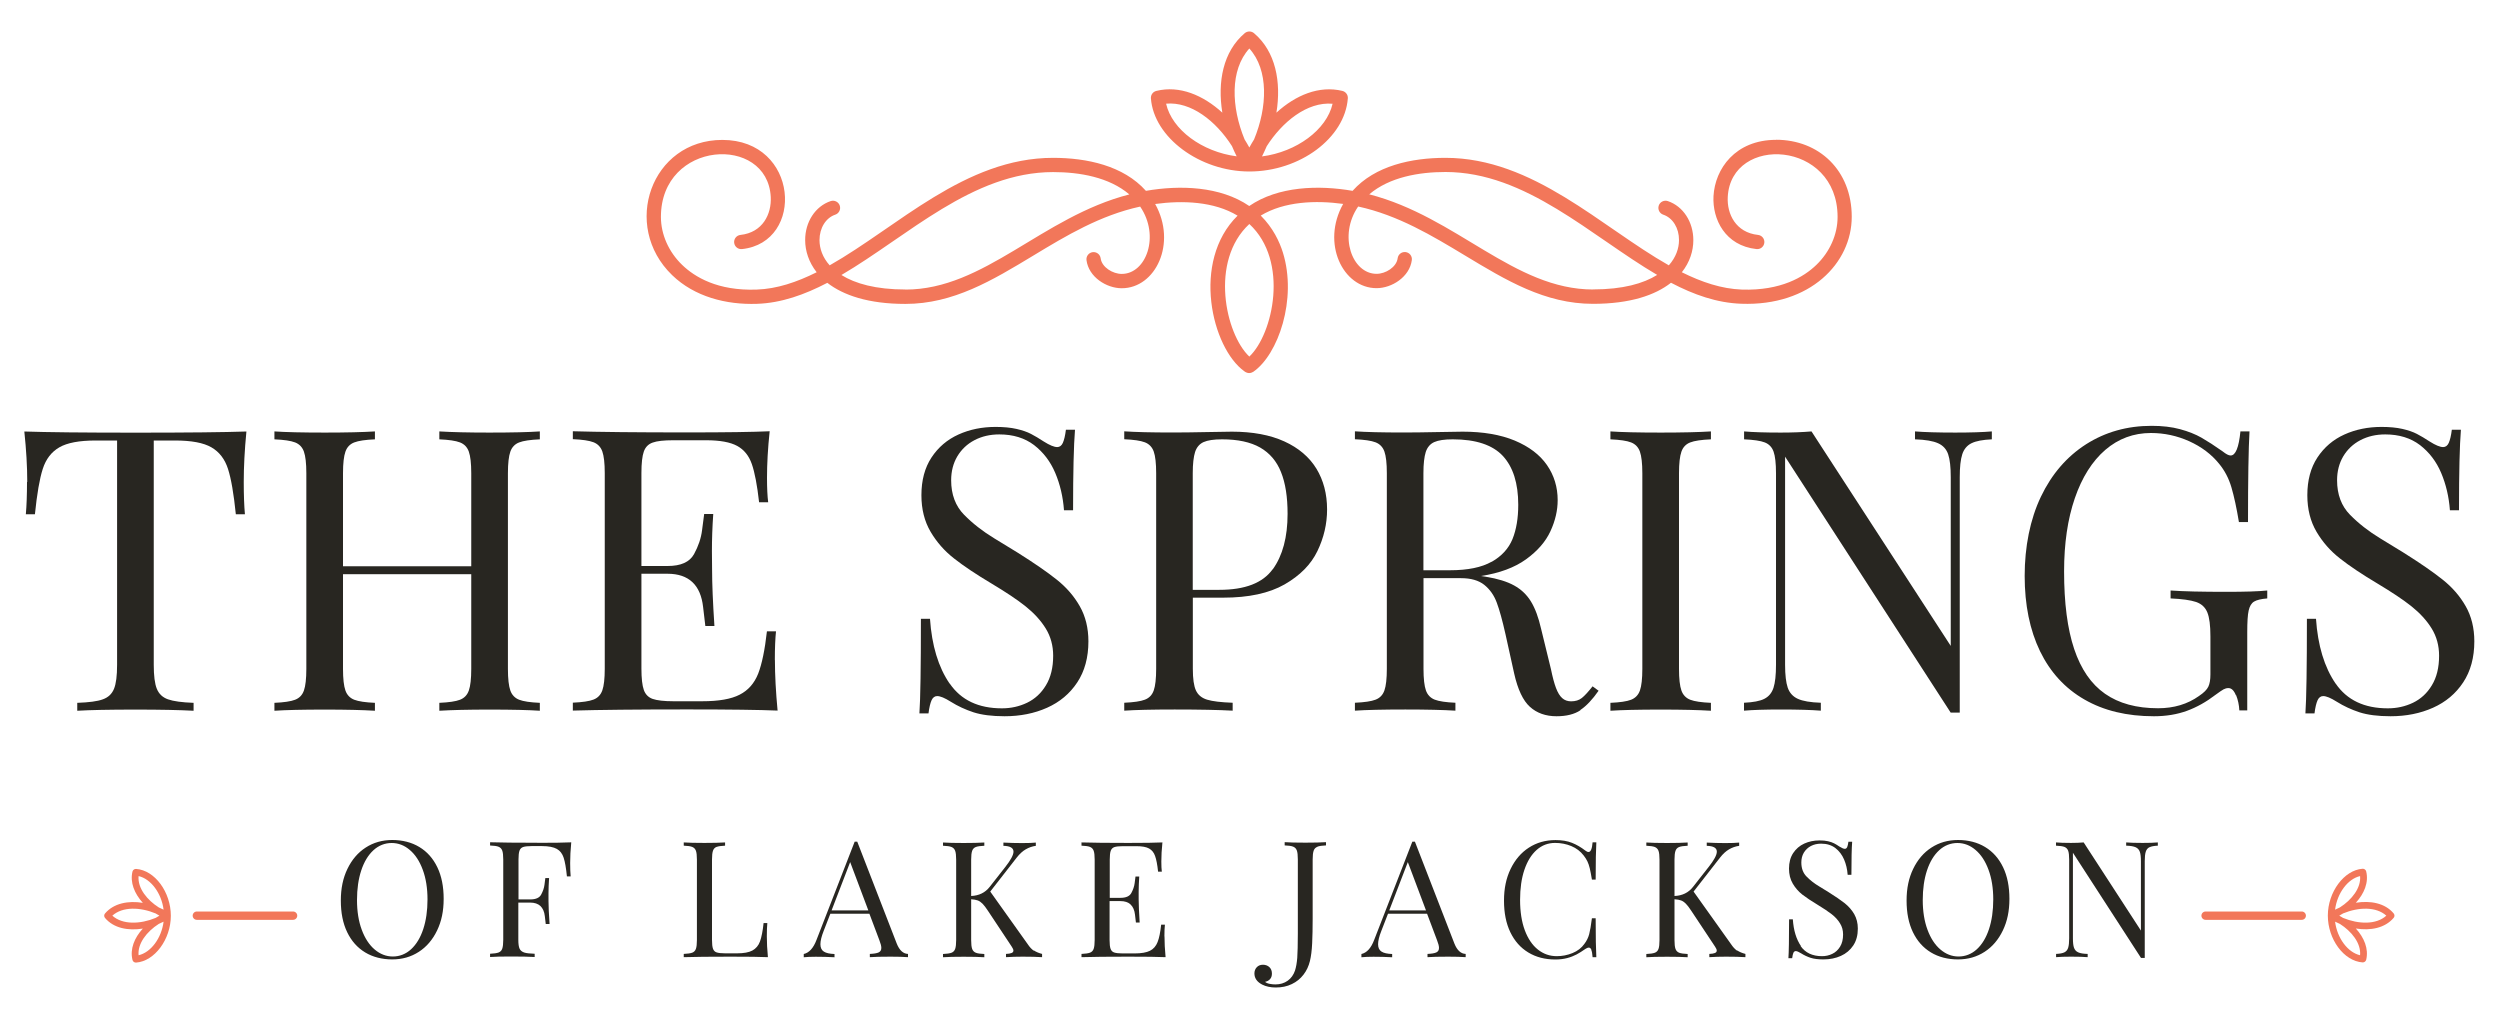
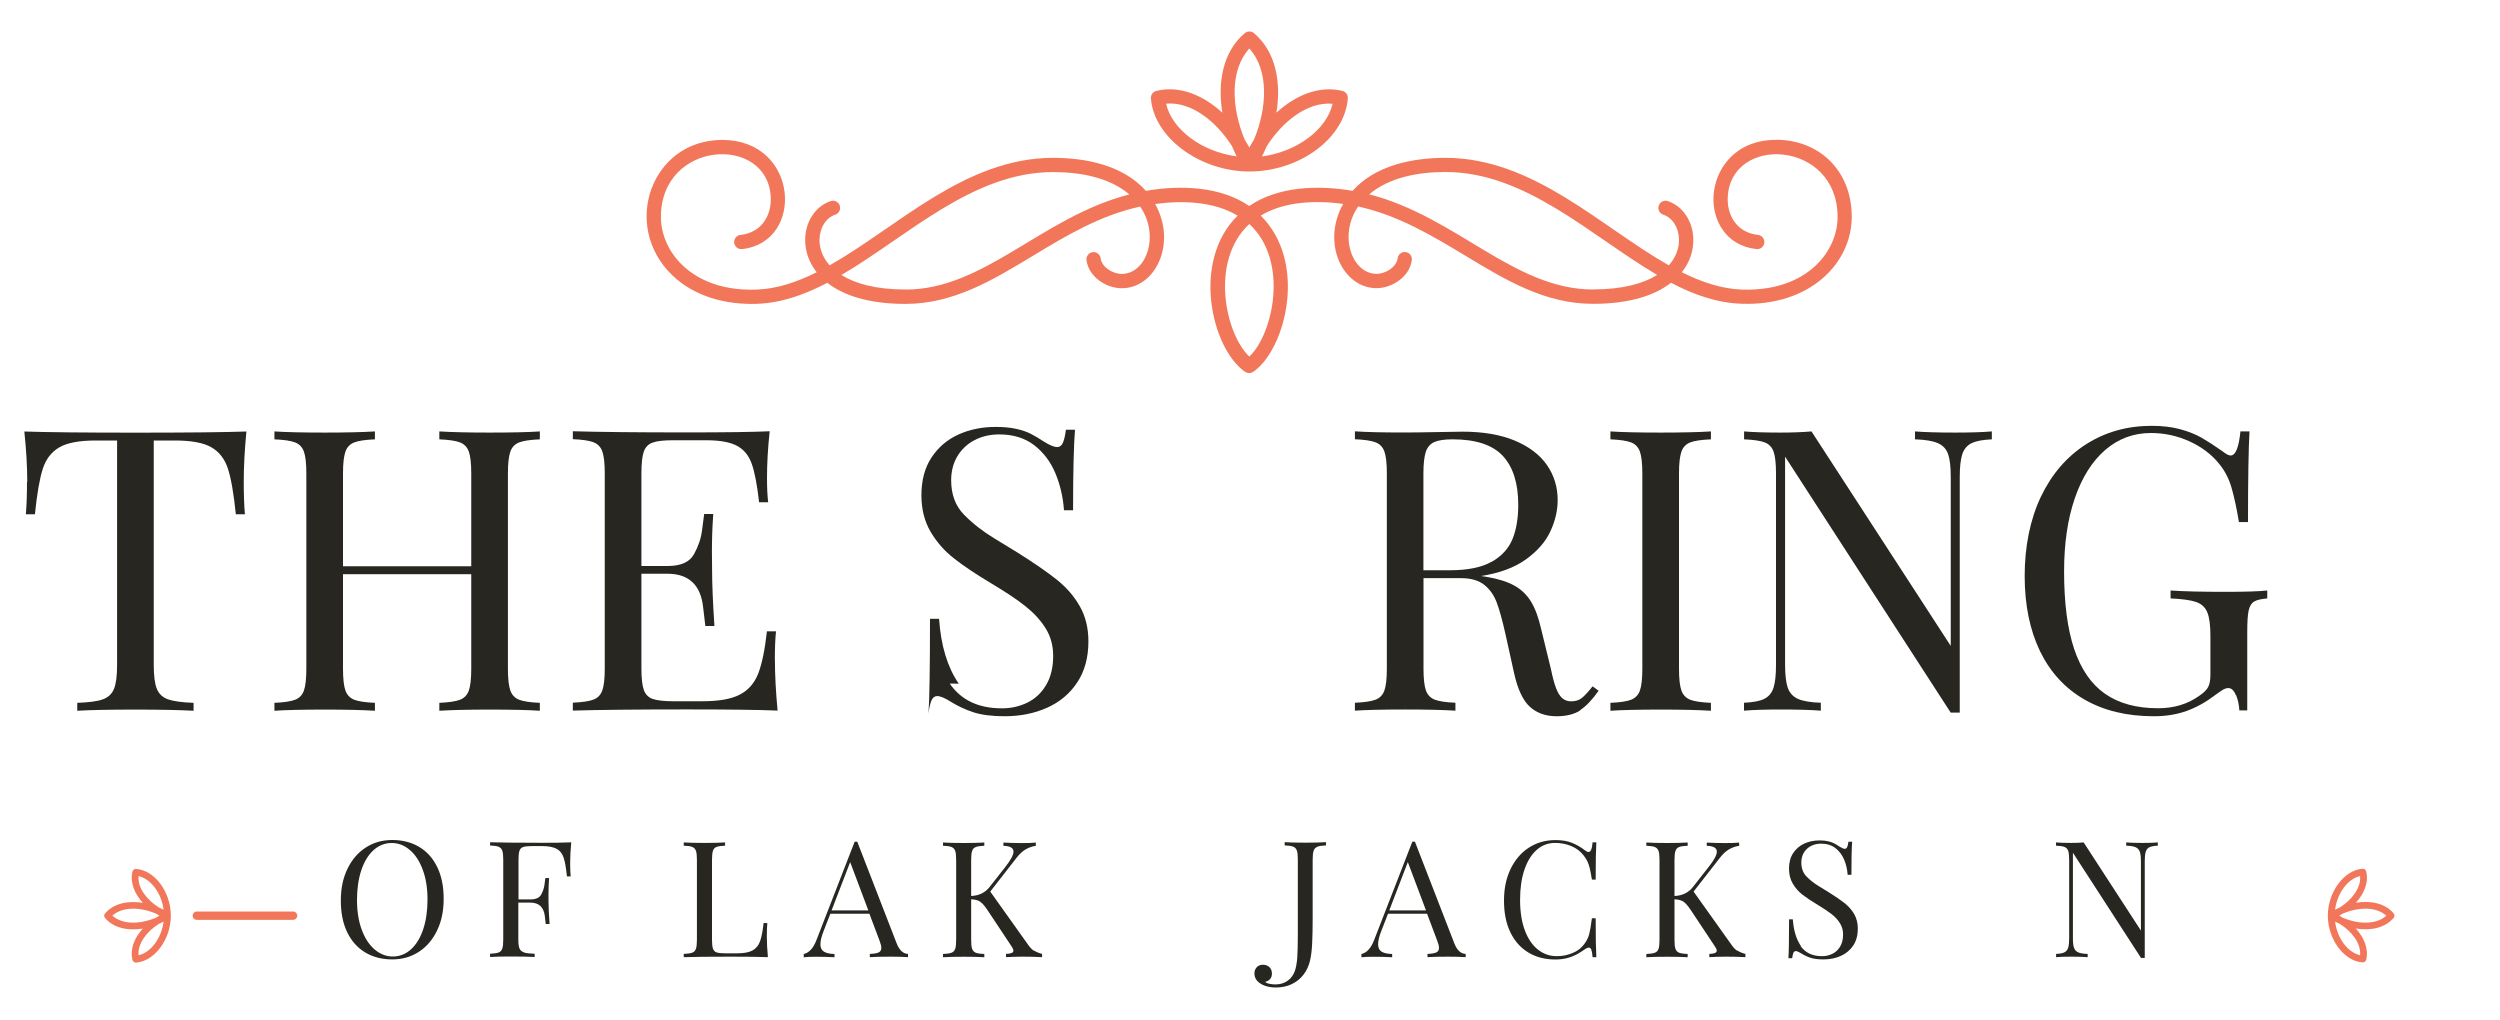
<svg xmlns="http://www.w3.org/2000/svg" id="logos" viewBox="0 0 300 122.39">
  <defs>
    <style>
      .cls-1 {
        fill: #f2775a;
      }

      .cls-1, .cls-2 {
        stroke-width: 0px;
      }

      .cls-2 {
        fill: #282621;
      }

      .cls-3 {
        fill: none;
        stroke: #f2775a;
        stroke-linecap: round;
        stroke-miterlimit: 10;
        stroke-width: 1px;
      }
    </style>
  </defs>
  <g>
    <path class="cls-2" d="M3.27,57.83c0-1.85-.12-3.87-.35-6.05,2.62.09,7.07.14,13.36.14s10.67-.05,13.29-.14c-.22,2.25-.32,4.27-.32,6.05,0,1.59.05,2.88.14,3.88h-1.09c-.25-2.45-.56-4.26-.94-5.44-.38-1.18-1.04-2.04-1.99-2.59-.95-.55-2.4-.82-4.36-.82h-2.56v26.92c0,1.31.12,2.27.37,2.88.25.61.69,1.03,1.34,1.26.65.23,1.67.37,3.07.42v.95c-1.66-.09-3.98-.14-6.96-.14-3.16,0-5.49.05-7,.14v-.95c1.4-.05,2.43-.18,3.07-.42.65-.23,1.09-.65,1.34-1.26.25-.61.37-1.57.37-2.88v-26.92h-2.57c-1.96,0-3.41.27-4.36.82-.95.55-1.61,1.41-1.99,2.59-.38,1.18-.69,2.99-.94,5.44h-1.09c.09-1,.14-2.3.14-3.88Z" />
    <path class="cls-2" d="M62.3,53.09c-.52.2-.87.57-1.06,1.11-.19.54-.29,1.4-.29,2.59v23.48c0,1.19.1,2.05.29,2.59.19.54.55.91,1.06,1.11.52.2,1.34.32,2.48.37v.95c-1.31-.09-3.33-.14-6.05-.14-2.53,0-4.53.05-6.01.14v-.95c1.14-.05,1.97-.17,2.48-.37.52-.2.87-.57,1.06-1.11.19-.54.29-1.4.29-2.59v-11.37h-15.39v11.37c0,1.19.1,2.05.29,2.59.19.54.55.91,1.06,1.11.52.2,1.34.32,2.48.37v.95c-1.45-.09-3.45-.14-6.01-.14-2.71,0-4.73.05-6.05.14v-.95c1.14-.05,1.97-.17,2.48-.37.52-.2.87-.57,1.06-1.11.19-.54.29-1.4.29-2.59v-23.48c0-1.19-.1-2.05-.29-2.59-.19-.54-.55-.91-1.06-1.11-.52-.2-1.34-.32-2.48-.37v-.95c1.31.09,3.33.14,6.05.14,2.56,0,4.56-.05,6.01-.14v.95c-1.14.05-1.97.17-2.48.37-.52.2-.87.57-1.06,1.11-.19.54-.29,1.4-.29,2.59v11.16h15.39v-11.16c0-1.19-.1-2.05-.29-2.59-.19-.54-.55-.91-1.06-1.11-.52-.2-1.34-.32-2.48-.37v-.95c1.48.09,3.48.14,6.01.14,2.71,0,4.73-.05,6.05-.14v.95c-1.14.05-1.97.17-2.48.37Z" />
    <path class="cls-2" d="M92.99,79.22c0,1.79.11,3.81.32,6.05-2.14-.09-5.75-.14-10.84-.14-6.05,0-10.63.05-13.73.14v-.95c1.14-.05,1.97-.17,2.48-.37.52-.2.87-.57,1.06-1.11.19-.54.29-1.4.29-2.59v-23.48c0-1.19-.1-2.05-.29-2.59-.19-.54-.55-.91-1.06-1.11-.52-.2-1.34-.32-2.48-.37v-.95c3.1.09,7.67.14,13.73.14,4.64,0,7.93-.05,9.89-.14-.22,2.06-.32,3.93-.32,5.59,0,1.23.05,2.21.14,2.93h-1.09c-.23-2.05-.52-3.57-.87-4.58-.35-1-.93-1.73-1.76-2.18-.82-.45-2.07-.68-3.73-.68h-3.93c-1.14,0-1.97.09-2.48.28-.52.18-.87.54-1.06,1.07-.19.53-.29,1.39-.29,2.58v11.16h3.14c1.59,0,2.64-.47,3.17-1.42.52-.95.85-1.91.97-2.9.12-.99.21-1.63.25-1.92h1.09c-.11,1.56-.16,3.04-.16,4.46l.02,2.26c0,1.6.09,3.84.28,6.72h-1.09c-.03-.22-.12-.98-.27-2.29-.15-1.31-.57-2.3-1.28-2.97-.71-.67-1.7-1.01-2.98-1.01h-3.14v11.37c0,1.19.1,2.05.29,2.58.19.53.55.89,1.06,1.07.52.18,1.34.28,2.48.28h3.47c1.97,0,3.47-.26,4.49-.79,1.02-.52,1.76-1.36,2.22-2.52.45-1.16.8-2.85,1.05-5.08h1.09c-.09.85-.14,1.99-.14,3.42Z" />
-     <path class="cls-2" d="M113.97,82.03c1.36,1.98,3.44,2.97,6.26,2.97,1.08,0,2.08-.22,3.02-.67.93-.45,1.69-1.14,2.26-2.09.58-.95.87-2.13.87-3.55,0-1.22-.3-2.31-.89-3.27-.59-.96-1.4-1.84-2.41-2.65s-2.37-1.71-4.07-2.73c-1.88-1.12-3.39-2.13-4.53-3.03-1.14-.89-2.08-1.96-2.81-3.2-.73-1.24-1.1-2.7-1.1-4.38,0-1.79.4-3.3,1.21-4.53s1.89-2.15,3.24-2.76c1.35-.61,2.83-.91,4.45-.91.97,0,1.81.08,2.51.24.7.16,1.28.36,1.74.6.46.24.97.54,1.53.91.71.45,1.25.67,1.62.67.29,0,.52-.17.67-.5.15-.33.28-.86.37-1.58h1.09c-.15,1.85-.23,5.07-.23,9.66h-1.09c-.12-1.62-.47-3.11-1.05-4.48-.58-1.37-1.43-2.48-2.54-3.34-1.12-.85-2.51-1.28-4.17-1.28-1.11,0-2.1.23-2.98.69-.88.46-1.56,1.11-2.06,1.94-.49.83-.74,1.79-.74,2.87,0,1.71.52,3.09,1.55,4.14,1.03,1.05,2.24,1.99,3.62,2.83,1.38.84,2.31,1.41,2.78,1.7,1.99,1.25,3.56,2.33,4.71,3.25,1.16.92,2.08,1.98,2.77,3.19.69,1.21,1.04,2.62,1.04,4.22,0,1.94-.45,3.59-1.34,4.93-.89,1.35-2.1,2.36-3.62,3.04-1.52.68-3.22,1.02-5.1,1.02-1.51,0-2.75-.16-3.72-.47-.97-.32-1.89-.74-2.75-1.28-.71-.45-1.25-.67-1.62-.67-.29,0-.52.17-.67.5-.15.33-.28.86-.37,1.58h-1.09c.12-1.73.18-5.51.18-11.35h1.09c.22,3.2,1,5.8,2.36,7.78Z" />
-     <path class="cls-2" d="M143.14,80.26c0,1.19.12,2.05.37,2.59.25.54.69.91,1.34,1.11s1.67.32,3.07.37v.95c-1.63-.09-3.95-.14-6.96-.14-2.71,0-4.73.05-6.05.14v-.95c1.14-.05,1.97-.17,2.48-.37.52-.2.87-.57,1.06-1.11.19-.54.29-1.4.29-2.59v-23.48c0-1.19-.1-2.05-.29-2.59-.19-.54-.55-.91-1.06-1.11-.52-.2-1.34-.32-2.48-.37v-.95c1.31.09,3.24.14,5.78.14,1.23,0,2.59-.02,4.08-.05,1.49-.03,2.51-.05,3.06-.05,2.48,0,4.58.39,6.29,1.17s2.99,1.87,3.85,3.27c.85,1.4,1.28,3.03,1.28,4.9,0,1.73-.39,3.39-1.16,4.99-.77,1.6-2.08,2.93-3.94,4-1.86,1.06-4.31,1.59-7.36,1.59h-3.65v8.53ZM152.73,68.32c1.19-1.65,1.78-3.87,1.78-6.66,0-2.03-.26-3.7-.79-5.01-.52-1.31-1.36-2.29-2.51-2.95-1.15-.65-2.67-.98-4.56-.98-.99,0-1.73.11-2.22.33-.49.22-.83.62-1.02,1.19-.18.57-.28,1.42-.28,2.54v14h3.19c3.08,0,5.21-.82,6.4-2.47Z" />
+     <path class="cls-2" d="M113.97,82.03c1.36,1.98,3.44,2.97,6.26,2.97,1.08,0,2.08-.22,3.02-.67.93-.45,1.69-1.14,2.26-2.09.58-.95.87-2.13.87-3.55,0-1.22-.3-2.31-.89-3.27-.59-.96-1.4-1.84-2.41-2.65s-2.37-1.71-4.07-2.73c-1.88-1.12-3.39-2.13-4.53-3.03-1.14-.89-2.08-1.96-2.81-3.2-.73-1.24-1.1-2.7-1.1-4.38,0-1.79.4-3.3,1.21-4.53s1.89-2.15,3.24-2.76c1.35-.61,2.83-.91,4.45-.91.97,0,1.81.08,2.51.24.7.16,1.28.36,1.74.6.46.24.97.54,1.53.91.71.45,1.25.67,1.62.67.29,0,.52-.17.67-.5.15-.33.28-.86.37-1.58h1.09c-.15,1.85-.23,5.07-.23,9.66h-1.09c-.12-1.62-.47-3.11-1.05-4.48-.58-1.37-1.43-2.48-2.54-3.34-1.12-.85-2.51-1.28-4.17-1.28-1.11,0-2.1.23-2.98.69-.88.46-1.56,1.11-2.06,1.94-.49.83-.74,1.79-.74,2.87,0,1.71.52,3.09,1.55,4.14,1.03,1.05,2.24,1.99,3.62,2.83,1.38.84,2.31,1.41,2.78,1.7,1.99,1.25,3.56,2.33,4.71,3.25,1.16.92,2.08,1.98,2.77,3.19.69,1.21,1.04,2.62,1.04,4.22,0,1.94-.45,3.59-1.34,4.93-.89,1.35-2.1,2.36-3.62,3.04-1.52.68-3.22,1.02-5.1,1.02-1.51,0-2.75-.16-3.72-.47-.97-.32-1.89-.74-2.75-1.28-.71-.45-1.25-.67-1.62-.67-.29,0-.52.17-.67.5-.15.33-.28.86-.37,1.58c.12-1.73.18-5.51.18-11.35h1.09c.22,3.2,1,5.8,2.36,7.78Z" />
    <path class="cls-2" d="M189.65,85.23c-.72.48-1.68.72-2.87.72-1.29,0-2.36-.38-3.19-1.13-.83-.75-1.46-2.09-1.89-4l-1.04-4.71c-.37-1.65-.72-2.92-1.05-3.8-.33-.89-.83-1.59-1.5-2.13-.67-.53-1.6-.8-2.78-.8h-4.51v10.88c0,1.19.1,2.05.29,2.59.19.54.55.91,1.06,1.11.52.2,1.34.32,2.48.37v.95c-1.45-.09-3.45-.14-6.01-.14-2.71,0-4.73.05-6.05.14v-.95c1.14-.05,1.97-.17,2.48-.37.52-.2.87-.57,1.06-1.11.19-.54.29-1.4.29-2.59v-23.48c0-1.19-.1-2.05-.29-2.59-.19-.54-.55-.91-1.06-1.11-.52-.2-1.34-.32-2.48-.37v-.95c1.32.09,3.25.14,5.78.14,1.23,0,2.59-.02,4.08-.05,1.49-.03,2.51-.05,3.06-.05,2.46,0,4.55.36,6.26,1.07,1.71.72,3,1.69,3.86,2.93.86,1.24,1.29,2.65,1.29,4.22,0,1.23-.29,2.48-.87,3.73-.58,1.26-1.56,2.38-2.93,3.37-1.38.99-3.18,1.66-5.4,2l.58.09c1.42.23,2.55.58,3.4,1.05.85.47,1.52,1.11,2.02,1.93.5.82.9,1.9,1.21,3.26l1.18,4.83c.2.97.4,1.73.61,2.28.21.55.45.95.74,1.21s.64.39,1.07.39c.52,0,.95-.13,1.29-.4.34-.27.77-.74,1.29-1.4l.72.53c-.74,1.06-1.47,1.83-2.19,2.31ZM179,67.42c1.2-.68,2.03-1.59,2.5-2.73.46-1.14.69-2.51.69-4.11,0-2.59-.62-4.54-1.85-5.87-1.23-1.32-3.24-1.99-6.01-1.99-.99,0-1.73.11-2.22.33-.49.22-.83.62-1.02,1.19-.18.57-.28,1.42-.28,2.54v11.65h3.19c2.13,0,3.79-.34,4.99-1.02Z" />
    <path class="cls-2" d="M202.83,53.09c-.52.2-.87.57-1.06,1.11-.19.54-.29,1.4-.29,2.59v23.48c0,1.19.1,2.05.29,2.59.19.54.55.91,1.06,1.11.52.2,1.34.32,2.48.37v.95c-1.45-.09-3.45-.14-6.01-.14-2.71,0-4.73.05-6.05.14v-.95c1.14-.05,1.97-.17,2.48-.37s.87-.57,1.06-1.11c.19-.54.29-1.4.29-2.59v-23.48c0-1.19-.1-2.05-.29-2.59-.19-.54-.55-.91-1.06-1.11s-1.34-.32-2.48-.37v-.95c1.31.09,3.33.14,6.05.14,2.56,0,4.56-.05,6.01-.14v.95c-1.14.05-1.97.17-2.48.37Z" />
    <path class="cls-2" d="M236.57,53.19c-.53.27-.9.71-1.1,1.33s-.3,1.53-.3,2.75v28.24h-1.09l-19.87-30.71v24.98c0,1.22.11,2.13.32,2.75.22.62.62,1.06,1.21,1.33.59.27,1.51.43,2.76.47v.95c-1.12-.09-2.73-.14-4.83-.14-1.88,0-3.34.05-4.39.14v-.95c1.09-.05,1.91-.2,2.44-.47.53-.27.9-.71,1.1-1.33.2-.62.3-1.53.3-2.75v-22.99c0-1.19-.1-2.05-.29-2.59-.19-.54-.55-.91-1.06-1.11s-1.34-.32-2.48-.37v-.95c1.03.09,2.5.14,4.39.14,1.42,0,2.65-.05,3.7-.14l16.71,25.74v-20.24c0-1.22-.1-2.13-.31-2.75s-.61-1.06-1.21-1.33c-.6-.27-1.52-.43-2.77-.47v-.95c1.12.09,2.73.14,4.83.14,1.88,0,3.34-.05,4.39-.14v.95c-1.09.05-1.91.2-2.44.47Z" />
    <path class="cls-2" d="M268.31,83.44c-.23-.58-.53-.87-.9-.87-.2,0-.39.05-.58.15-.18.1-.51.32-.97.66-1.11.85-2.25,1.49-3.43,1.92-1.18.43-2.5.65-3.96.65-3.24,0-6.02-.67-8.34-2.01-2.33-1.34-4.1-3.27-5.33-5.8-1.22-2.53-1.84-5.54-1.84-9.03s.65-6.79,1.95-9.51c1.3-2.72,3.11-4.81,5.42-6.29,2.31-1.47,4.93-2.21,7.86-2.21,1.28,0,2.41.13,3.41.4.99.27,1.86.61,2.59,1.03s1.57.96,2.53,1.64c.4.32.72.49.95.49.6,0,.99-.96,1.18-2.89h1.09c-.12,2.05-.18,5.68-.18,10.88h-1.09c-.28-1.69-.58-3.08-.9-4.17-.32-1.09-.82-2.03-1.48-2.83-.92-1.14-2.12-2.04-3.58-2.7-1.46-.66-3-.99-4.6-.99-2.08,0-3.91.68-5.48,2.03-1.57,1.36-2.79,3.29-3.65,5.79-.86,2.5-1.29,5.43-1.29,8.79,0,3.79.4,6.89,1.21,9.31s2.04,4.21,3.7,5.37c1.66,1.16,3.78,1.74,6.37,1.74,1.89,0,3.54-.49,4.92-1.48.57-.38.94-.75,1.11-1.11.17-.35.25-.85.25-1.48v-4.55c0-1.31-.12-2.27-.37-2.88-.25-.61-.69-1.02-1.34-1.25-.65-.22-1.67-.37-3.07-.43v-.95c1.56.11,3.78.16,6.68.16,2.22,0,3.86-.05,4.92-.16v.95c-.74.06-1.27.19-1.58.38-.32.19-.53.55-.65,1.07-.12.52-.17,1.39-.17,2.61v9.38h-.95c-.03-.65-.16-1.26-.39-1.84Z" />
-     <path class="cls-2" d="M280.28,82.03c1.36,1.98,3.44,2.97,6.26,2.97,1.08,0,2.08-.22,3.02-.67.93-.45,1.69-1.14,2.26-2.09.58-.95.87-2.13.87-3.55,0-1.22-.3-2.31-.89-3.27-.59-.96-1.4-1.84-2.41-2.65s-2.37-1.71-4.07-2.73c-1.88-1.12-3.39-2.13-4.53-3.03-1.14-.89-2.08-1.96-2.81-3.2-.73-1.24-1.1-2.7-1.1-4.38,0-1.79.4-3.3,1.21-4.53s1.89-2.15,3.24-2.76c1.35-.61,2.83-.91,4.45-.91.97,0,1.81.08,2.51.24.7.16,1.28.36,1.74.6.46.24.97.54,1.53.91.71.45,1.25.67,1.62.67.29,0,.52-.17.67-.5.15-.33.28-.86.37-1.58h1.09c-.15,1.85-.23,5.07-.23,9.66h-1.09c-.12-1.62-.47-3.11-1.05-4.48-.58-1.37-1.43-2.48-2.54-3.34-1.12-.85-2.51-1.28-4.17-1.28-1.11,0-2.1.23-2.98.69-.88.46-1.56,1.11-2.06,1.94-.49.83-.74,1.79-.74,2.87,0,1.71.52,3.09,1.55,4.14,1.03,1.05,2.24,1.99,3.62,2.83s2.31,1.41,2.78,1.7c1.99,1.25,3.56,2.33,4.71,3.25,1.16.92,2.08,1.98,2.77,3.19.69,1.21,1.04,2.62,1.04,4.22,0,1.94-.45,3.59-1.34,4.93-.89,1.35-2.1,2.36-3.62,3.04-1.52.68-3.22,1.02-5.09,1.02-1.51,0-2.75-.16-3.72-.47-.97-.32-1.89-.74-2.75-1.28-.71-.45-1.25-.67-1.62-.67-.29,0-.52.17-.67.5-.15.33-.28.86-.37,1.58h-1.09c.12-1.73.18-5.51.18-11.35h1.09c.22,3.2,1,5.8,2.36,7.78Z" />
  </g>
  <g>
    <path class="cls-2" d="M50.32,101.64c.93.56,1.65,1.37,2.16,2.43.51,1.06.76,2.32.76,3.79s-.26,2.7-.79,3.8c-.53,1.1-1.26,1.96-2.19,2.56-.94.61-2,.91-3.2.91s-2.32-.28-3.24-.84c-.93-.56-1.65-1.37-2.16-2.43-.51-1.06-.76-2.32-.76-3.79s.26-2.7.79-3.8c.53-1.1,1.26-1.96,2.19-2.56.94-.61,2-.91,3.2-.91s2.32.28,3.24.84ZM44.81,102.03c-.63.58-1.12,1.39-1.46,2.42s-.51,2.22-.51,3.56.19,2.54.57,3.56c.38,1.03.9,1.82,1.55,2.37s1.38.84,2.18.84,1.56-.29,2.19-.87c.63-.58,1.12-1.39,1.46-2.42s.51-2.22.51-3.56-.19-2.54-.57-3.56c-.38-1.03-.9-1.82-1.55-2.37-.65-.56-1.38-.84-2.18-.84s-1.56.29-2.19.87Z" />
    <path class="cls-2" d="M64.48,101.14c1.91,0,3.26-.02,4.07-.06-.09.92-.13,1.75-.13,2.49,0,.65.02,1.18.06,1.6h-.45c-.1-1.01-.23-1.75-.39-2.24s-.43-.84-.82-1.06-.99-.34-1.79-.34h-1.23c-.47,0-.81.04-1.02.11s-.36.22-.44.44-.12.57-.12,1.06v4.79h1.42c.65,0,1.09-.19,1.3-.58s.35-.79.4-1.19c.05-.41.09-.67.1-.79h.45c-.04.63-.07,1.24-.07,1.83v.92c0,.68.05,1.61.13,2.76h-.46c-.01-.09-.05-.4-.11-.94-.06-.54-.24-.94-.53-1.22-.29-.27-.7-.41-1.23-.41h-1.42v4.47c0,.49.05.84.15,1.06s.29.37.55.46.69.13,1.26.15v.39c-.67-.04-1.62-.06-2.86-.06-1.11,0-1.94.02-2.49.06v-.39c.47-.02.81-.07,1.02-.15s.36-.23.44-.46.12-.58.12-1.06v-9.65c0-.49-.04-.84-.12-1.06s-.22-.37-.44-.46-.55-.13-1.02-.15v-.39c1.27.04,3.15.06,5.64.06Z" />
    <path class="cls-2" d="M86,101.62c-.21.08-.36.23-.44.46s-.12.58-.12,1.06v9.65c0,.49.04.84.12,1.06s.22.37.44.44.55.11,1.02.11h1.42c.81,0,1.43-.11,1.85-.34s.73-.59.91-1.09.33-1.24.43-2.2h.45c-.04.41-.06.94-.06,1.6,0,.73.04,1.56.13,2.49-.88-.04-2.37-.06-4.46-.06-2.49,0-4.37.02-5.64.06v-.39c.47-.02.81-.07,1.02-.15s.36-.23.44-.46.12-.58.12-1.06v-9.65c0-.49-.04-.84-.12-1.06s-.22-.37-.44-.46-.55-.13-1.02-.15v-.39c.54.04,1.37.06,2.49.06,1.05,0,1.87-.02,2.47-.06v.39c-.47.02-.81.07-1.02.15Z" />
    <path class="cls-2" d="M108.96,114.47v.39c-.53-.04-1.23-.06-2.09-.06-1.11,0-1.94.02-2.49.06v-.39c.49-.02.85-.08,1.06-.18s.32-.28.32-.54c0-.22-.08-.53-.23-.91l-1.2-3.19h-4.69l-.8,2.06c-.26.66-.39,1.19-.39,1.6s.14.71.41.88c.28.18.7.27,1.28.29v.39c-.74-.04-1.49-.06-2.24-.06-.58,0-1.07.02-1.45.06v-.39c.65-.15,1.16-.71,1.53-1.69l4.58-11.79h.31l4.74,12.23c.32.8.77,1.22,1.35,1.24ZM102.02,103.45l-2.23,5.8h4.41l-2.18-5.8Z" />
    <path class="cls-2" d="M124.06,114.05c.27.18.6.32.99.42v.39c-.61-.04-1.39-.06-2.33-.06-.7,0-1.37.02-2,.06v-.39c.3-.01.53-.05.67-.11.15-.06.22-.16.22-.29,0-.12-.07-.28-.2-.47l-2.84-4.28c-.26-.4-.48-.69-.67-.88s-.38-.32-.58-.39c-.2-.07-.46-.12-.78-.14v4.9c0,.49.04.84.12,1.06s.22.37.44.46.55.13,1.02.15v.39c-.6-.04-1.42-.06-2.47-.06-1.11,0-1.94.02-2.49.06v-.39c.47-.02.81-.07,1.02-.15s.36-.23.44-.46.12-.58.12-1.06v-9.65c0-.49-.04-.84-.12-1.06s-.22-.37-.44-.46-.55-.13-1.02-.15v-.39c.54.04,1.37.06,2.49.06,1.05,0,1.87-.02,2.47-.06v.39c-.47.02-.81.07-1.02.15s-.36.23-.44.46-.12.58-.12,1.06v4.36c.94-.04,1.68-.4,2.22-1.09l1.86-2.37c.66-.84,1-1.46,1-1.86,0-.45-.4-.68-1.21-.7v-.39c.74.04,1.48.06,2.23.06s1.28-.02,1.66-.06v.39c-.43.06-.83.2-1.21.42-.38.22-.74.55-1.09,1l-3.17,4.07,4.51,6.33c.22.33.46.59.72.77Z" />
-     <path class="cls-2" d="M139.74,112.37c0,.73.04,1.56.13,2.49-.88-.04-2.37-.06-4.45-.06-2.49,0-4.37.02-5.64.06v-.39c.47-.02.81-.07,1.02-.15s.36-.23.44-.46.12-.58.12-1.06v-9.65c0-.49-.04-.84-.12-1.06s-.22-.37-.44-.46-.55-.13-1.02-.15v-.39c1.27.04,3.15.06,5.64.06,1.91,0,3.26-.02,4.07-.06-.09.85-.13,1.61-.13,2.3,0,.51.02.91.06,1.21h-.45c-.09-.84-.21-1.47-.36-1.88-.14-.41-.38-.71-.72-.9-.34-.19-.85-.28-1.53-.28h-1.61c-.47,0-.81.04-1.02.11s-.36.22-.44.44-.12.57-.12,1.06v4.59h1.29c.65,0,1.09-.19,1.3-.58s.35-.79.4-1.19c.05-.41.09-.67.1-.79h.45c-.04.64-.07,1.25-.07,1.83v.93c0,.66.05,1.58.12,2.76h-.45c-.01-.09-.05-.4-.11-.94-.06-.54-.24-.95-.53-1.22-.29-.28-.7-.41-1.23-.41h-1.29v4.67c0,.49.04.84.12,1.06s.22.37.44.44.55.11,1.02.11h1.42c.81,0,1.43-.11,1.85-.32.42-.21.72-.56.91-1.04.19-.47.33-1.17.43-2.09h.45c-.04.35-.06.82-.06,1.41Z" />
    <path class="cls-2" d="M158.08,101.62c-.21.08-.36.23-.44.46s-.12.58-.12,1.06v7.12c0,1.1-.02,2.08-.06,2.93-.04.85-.13,1.57-.27,2.14-.15.61-.4,1.15-.77,1.63-.37.48-.83.86-1.4,1.13-.57.28-1.21.41-1.93.41-.63,0-1.18-.12-1.63-.35-.62-.32-.93-.77-.93-1.34,0-.3.1-.55.29-.75s.44-.29.74-.29.57.1.77.29.3.45.3.77c0,.27-.07.49-.22.66-.15.17-.35.28-.6.33.11.11.29.19.54.24.24.05.48.07.71.07.56,0,1.05-.15,1.46-.44.41-.29.7-.7.88-1.22.13-.41.22-.91.27-1.52.04-.6.07-1.58.07-2.94v-8.89c0-.49-.04-.84-.12-1.06s-.22-.37-.44-.46-.55-.13-1.02-.15v-.39c.54.04,1.37.06,2.49.06,1.04,0,1.86-.02,2.47-.06v.39c-.47.02-.81.07-1.02.15Z" />
    <path class="cls-2" d="M175.88,114.47v.39c-.53-.04-1.23-.06-2.09-.06-1.11,0-1.94.02-2.49.06v-.39c.49-.02.85-.08,1.06-.18s.32-.28.32-.54c0-.22-.08-.53-.23-.91l-1.2-3.19h-4.69l-.8,2.06c-.26.66-.39,1.19-.39,1.6s.14.71.41.88c.28.18.7.27,1.28.29v.39c-.74-.04-1.49-.06-2.24-.06-.58,0-1.07.02-1.45.06v-.39c.65-.15,1.16-.71,1.53-1.69l4.58-11.79h.31l4.74,12.23c.32.8.77,1.22,1.35,1.24ZM168.94,103.45l-2.23,5.8h4.41l-2.18-5.8Z" />
    <path class="cls-2" d="M190.97,113.98c-.07-.18-.18-.27-.32-.27-.1,0-.23.05-.4.16-.39.27-.74.5-1.07.67s-.7.32-1.12.43-.89.17-1.42.17c-1.23,0-2.32-.28-3.24-.84-.93-.56-1.65-1.37-2.16-2.43-.51-1.06-.76-2.32-.76-3.79s.26-2.7.79-3.8c.53-1.1,1.26-1.96,2.19-2.56.94-.61,2-.91,3.2-.91.77,0,1.43.11,1.98.33.55.22,1.08.53,1.6.93.14.11.27.17.38.17.27,0,.43-.39.49-1.16h.45c-.05.84-.08,2.33-.08,4.47h-.45c-.1-.58-.18-1.04-.26-1.36-.08-.32-.17-.6-.28-.82-.11-.22-.25-.46-.44-.7-.39-.51-.89-.89-1.49-1.14-.6-.25-1.25-.38-1.95-.38-.84,0-1.58.28-2.21.84-.63.56-1.12,1.35-1.47,2.38s-.52,2.24-.52,3.63.19,2.63.57,3.64c.38,1.01.9,1.78,1.57,2.31.67.53,1.42.79,2.26.79.65,0,1.28-.12,1.89-.37s1.09-.62,1.43-1.11c.27-.35.46-.74.57-1.15.11-.41.22-1.06.33-1.92h.45c0,2.24.03,3.79.08,4.67h-.45c-.03-.41-.08-.7-.16-.88Z" />
    <path class="cls-2" d="M208.46,114.05c.27.18.6.32.99.42v.39c-.61-.04-1.39-.06-2.33-.06-.7,0-1.37.02-2,.06v-.39c.3-.01.53-.05.67-.11.15-.06.22-.16.22-.29,0-.12-.07-.28-.2-.47l-2.84-4.28c-.26-.4-.48-.69-.67-.88-.19-.19-.38-.32-.58-.39-.2-.07-.46-.12-.78-.14v4.9c0,.49.04.84.12,1.06.08.22.22.37.44.46.21.08.55.13,1.02.15v.39c-.6-.04-1.42-.06-2.47-.06-1.11,0-1.94.02-2.49.06v-.39c.47-.02.81-.07,1.02-.15.21-.08.36-.23.44-.46.08-.22.12-.58.12-1.06v-9.65c0-.49-.04-.84-.12-1.06-.08-.22-.23-.37-.44-.46-.21-.08-.55-.13-1.02-.15v-.39c.54.04,1.37.06,2.49.06,1.05,0,1.87-.02,2.47-.06v.39c-.47.02-.81.07-1.02.15-.21.08-.36.23-.44.46-.08.22-.12.58-.12,1.06v4.36c.94-.04,1.68-.4,2.22-1.09l1.86-2.37c.67-.84,1-1.46,1-1.86,0-.45-.4-.68-1.21-.7v-.39c.74.04,1.48.06,2.23.06s1.28-.02,1.66-.06v.39c-.43.06-.83.2-1.21.42-.38.22-.74.55-1.09,1l-3.17,4.07,4.51,6.33c.22.33.46.59.72.77Z" />
    <path class="cls-2" d="M216.07,113.52c.56.81,1.42,1.22,2.57,1.22.44,0,.86-.09,1.24-.28.38-.18.69-.47.93-.86.24-.39.36-.88.36-1.46,0-.5-.12-.95-.37-1.34-.24-.4-.57-.76-.99-1.09-.42-.33-.98-.7-1.67-1.12-.77-.46-1.39-.88-1.86-1.24-.47-.37-.85-.81-1.15-1.32-.3-.51-.45-1.11-.45-1.8,0-.73.17-1.36.5-1.86s.78-.89,1.33-1.14c.55-.25,1.16-.38,1.83-.38.4,0,.74.03,1.03.1.29.07.53.15.72.25.19.1.4.22.63.38.29.18.51.28.66.28.12,0,.21-.07.28-.2.06-.14.11-.35.15-.65h.45c-.06.76-.09,2.08-.09,3.97h-.45c-.05-.67-.19-1.28-.43-1.84-.24-.56-.59-1.02-1.04-1.37-.46-.35-1.03-.53-1.71-.53-.46,0-.86.09-1.23.28-.36.19-.64.46-.85.8-.2.34-.3.73-.3,1.18,0,.7.21,1.27.64,1.7.42.43.92.82,1.49,1.16s.95.58,1.14.7c.82.51,1.46.96,1.94,1.33.47.38.85.81,1.14,1.31.28.5.43,1.07.43,1.73,0,.8-.18,1.47-.55,2.03-.37.55-.86.97-1.49,1.25-.62.28-1.32.42-2.09.42-.62,0-1.13-.06-1.53-.19-.4-.13-.78-.31-1.13-.53-.29-.18-.51-.28-.66-.28-.12,0-.21.07-.28.2-.06.14-.11.35-.15.65h-.45c.05-.71.08-2.26.08-4.66h.45c.09,1.32.41,2.38.97,3.2Z" />
-     <path class="cls-2" d="M238.21,101.64c.93.56,1.65,1.37,2.16,2.43.51,1.06.76,2.32.76,3.79s-.26,2.7-.79,3.8c-.53,1.1-1.26,1.96-2.19,2.56-.94.61-2,.91-3.2.91s-2.32-.28-3.24-.84c-.93-.56-1.65-1.37-2.16-2.43-.51-1.06-.76-2.32-.76-3.79s.26-2.7.79-3.8c.53-1.1,1.26-1.96,2.19-2.56.94-.61,2-.91,3.2-.91s2.32.28,3.24.84ZM232.7,102.03c-.63.58-1.12,1.39-1.46,2.42s-.51,2.22-.51,3.56.19,2.54.57,3.56c.38,1.03.9,1.82,1.55,2.37.66.56,1.38.84,2.18.84s1.56-.29,2.19-.87c.63-.58,1.12-1.39,1.46-2.42s.51-2.22.51-3.56-.19-2.54-.57-3.56c-.38-1.03-.9-1.82-1.55-2.37-.65-.56-1.38-.84-2.18-.84s-1.56.29-2.19.87Z" />
    <path class="cls-2" d="M257.94,101.66c-.22.11-.37.29-.45.55-.08.25-.12.63-.12,1.13v11.61h-.45l-8.17-12.62v10.27c0,.5.04.88.13,1.13s.25.44.5.55c.24.11.62.18,1.14.19v.39c-.46-.04-1.12-.06-1.99-.06-.77,0-1.37.02-1.8.06v-.39c.45-.02.78-.08,1-.19.22-.11.37-.29.45-.55s.12-.63.12-1.13v-9.45c0-.49-.04-.84-.12-1.06-.08-.22-.23-.37-.44-.46-.21-.08-.55-.13-1.02-.15v-.39c.42.04,1.03.06,1.8.06.58,0,1.09-.02,1.52-.06l6.87,10.58v-8.32c0-.5-.04-.88-.13-1.13-.09-.25-.25-.44-.5-.55-.25-.11-.63-.18-1.14-.19v-.39c.46.04,1.12.06,1.99.06.77,0,1.37-.02,1.81-.06v.39c-.45.02-.78.08-1,.19Z" />
  </g>
  <path class="cls-1" d="M213.14,16.78c-4.92,0-7.34,3.5-7.52,6.75-.15,2.78,1.4,5.95,5.16,6.36.47.05.89-.29.94-.76.05-.47-.29-.89-.76-.94-2.66-.29-3.74-2.5-3.63-4.56.4-7.51,13.18-6.8,13.18,2.4,0,2.1-.93,4.2-2.55,5.76-1.49,1.44-4.25,3.11-8.93,2.96-2.44-.09-4.82-.89-7.21-2.08.96-1.21,1.38-2.57,1.38-3.85,0-2.19-1.22-4.07-3.06-4.69-.45-.15-.94.09-1.09.54-.15.45.09.94.54,1.09,1.14.38,1.9,1.61,1.89,3.05,0,1.01-.38,2.08-1.22,3.03-8.16-4.62-16.25-12.9-26.81-12.9-4.04,0-8.44.93-11.14,3.96-4.09-.71-8.93-.56-12.4,1.82-3.47-2.38-8.31-2.53-12.4-1.82-2.7-3.03-7.1-3.96-11.14-3.96-10.56,0-18.65,8.28-26.81,12.9-.85-.95-1.22-2.02-1.22-3.03,0-1.45.76-2.67,1.89-3.05.45-.15.69-.64.54-1.09-.15-.45-.64-.69-1.09-.54-1.84.62-3.07,2.5-3.06,4.69,0,1.28.43,2.64,1.38,3.85-2.39,1.19-4.77,2-7.21,2.08-4.68.17-7.44-1.52-8.93-2.96-1.62-1.56-2.55-3.66-2.55-5.76,0-9.2,12.78-9.92,13.18-2.4.11,2.06-.97,4.27-3.63,4.56-.47.05-.81.47-.76.94.05.47.47.81.94.76,7.57-.81,6.84-13.1-2.36-13.1-8.53,0-12.16,10.3-6.02,16.23,2.68,2.59,6.48,3.57,10.18,3.44,2.92-.1,5.69-1.09,8.44-2.52,1.9,1.48,4.91,2.53,9.36,2.53,5.76,0,10.43-2.82,15.36-5.8,3.95-2.39,8.01-4.83,12.82-5.88,2.41,3.52.73,8.08-2.21,8.08-1.08,0-2.39-.8-2.53-1.87-.06-.47-.49-.8-.96-.74-.47.06-.8.49-.74.96.26,2.02,2.39,3.37,4.23,3.37,4.06,0,6.65-5.39,4.01-10.11,3.3-.45,7.07-.31,9.89,1.4-5.59,5.51-3.09,15.89.82,18.68.06.05.13.1.27.15.09.03.16.06.29.06.15,0,.23-.03.31-.06.07-.02.17-.08.19-.09,2.99-2.05,5.29-8.73,3.56-14.31-.4-1.29-1.18-2.97-2.66-4.44,2.83-1.71,6.6-1.85,9.89-1.4-2.65,4.72-.04,10.11,4.01,10.11,1.83,0,3.97-1.35,4.23-3.37.06-.47-.27-.9-.74-.96-.47-.06-.9.27-.96.74-.14,1.07-1.45,1.87-2.53,1.87-2.93,0-4.62-4.56-2.21-8.08,4.81,1.05,8.87,3.5,12.82,5.88,4.94,2.98,9.6,5.8,15.36,5.8,4.45,0,7.47-1.04,9.36-2.53,2.74,1.44,5.52,2.42,8.44,2.52,8.27.3,13.25-4.89,13.25-10.44s-3.91-9.24-9.09-9.24ZM108.66,34.74c-3.57,0-6.05-.71-7.69-1.74,7.96-4.66,15.74-12.35,25.4-12.35,3.18,0,6.72.61,9.15,2.68-10.51,2.7-17.37,11.42-26.87,11.42ZM149.92,42.79c-2.86-2.69-4.8-11.47,0-15.91,4.81,4.44,2.85,13.22,0,15.91ZM191.18,34.74c-9.5,0-16.36-8.72-26.87-11.42,2.43-2.07,5.98-2.68,9.15-2.68,9.66,0,17.44,7.68,25.4,12.35-1.64,1.03-4.12,1.74-7.69,1.74ZM149.92,20.58c6.06,0,11.47-4.02,11.82-8.78.03-.42-.25-.79-.65-.89-2.79-.68-5.62.51-7.92,2.61.6-3.69-.09-7.34-2.69-9.54-.32-.27-.79-.27-1.11,0-2.6,2.2-3.29,5.85-2.69,9.54-2.3-2.1-5.13-3.3-7.92-2.61-.41.1-.68.48-.65.89.34,4.68,5.86,8.78,11.82,8.78ZM159.91,12.45c-.71,3.12-4.32,5.78-8.47,6.32.2-.4.39-.81.57-1.23,1.84-2.88,4.82-5.36,7.91-5.09ZM149.92,5.82c2.34,2.58,2.17,7.04.57,10.91-.2.32-.39.64-.57.97-.18-.33-.37-.65-.57-.97-1.6-3.88-1.77-8.34.57-10.91ZM147.84,17.54c.17.41.36.82.56,1.22-4.15-.54-7.76-3.19-8.47-6.32,2.97-.27,5.97,2.05,7.91,5.1Z" />
  <g>
    <g>
      <line class="cls-3" x1="35.17" y1="109.88" x2="23.62" y2="109.88" />
      <path class="cls-1" d="M15.9,104.57c-.32,1.33.24,2.67,1.24,3.77-1.75-.28-3.49.04-4.54,1.28-.13.15-.13.37,0,.53,1.04,1.24,2.78,1.56,4.54,1.28-1,1.09-1.57,2.44-1.24,3.77.05.19.23.32.43.31,2.22-.16,4.17-2.79,4.17-5.62s-1.91-5.46-4.17-5.62c-.2-.01-.38.12-.43.31ZM16.63,114.63c-.13-1.41.98-2.84,2.42-3.76.2-.08.39-.17.58-.27-.25,1.98-1.52,3.69-3,4.03ZM19.13,109.88c-.16.08-.31.18-.46.27-1.84.76-3.96.84-5.19-.27,1.23-1.11,3.35-1.03,5.19-.27.15.1.31.19.46.27ZM19.63,109.16c-.19-.1-.39-.19-.58-.27-1.37-.87-2.55-2.29-2.42-3.76,1.48.34,2.75,2.05,3,4.03Z" />
    </g>
    <g>
-       <line class="cls-3" x1="264.67" y1="109.88" x2="276.21" y2="109.88" />
      <path class="cls-1" d="M283.94,115.19c.32-1.33-.24-2.67-1.24-3.77,1.75.28,3.49-.04,4.54-1.28.13-.15.13-.37,0-.53-1.04-1.24-2.78-1.56-4.54-1.28,1-1.09,1.57-2.44,1.24-3.77-.05-.19-.23-.32-.43-.31-2.22.16-4.17,2.79-4.17,5.62s1.91,5.46,4.17,5.62c.2.01.38-.12.43-.31ZM283.21,105.13c.13,1.41-.98,2.84-2.42,3.76-.2.08-.39.17-.58.27.25-1.98,1.52-3.69,3-4.03ZM280.71,109.88c.16-.08.31-.18.46-.27,1.84-.76,3.96-.84,5.19.27-1.23,1.11-3.35,1.03-5.19.27-.15-.1-.31-.19-.46-.27ZM280.21,110.6c.19.1.39.19.58.27,1.37.87,2.55,2.29,2.42,3.76-1.48-.34-2.75-2.05-3-4.03Z" />
    </g>
  </g>
</svg>